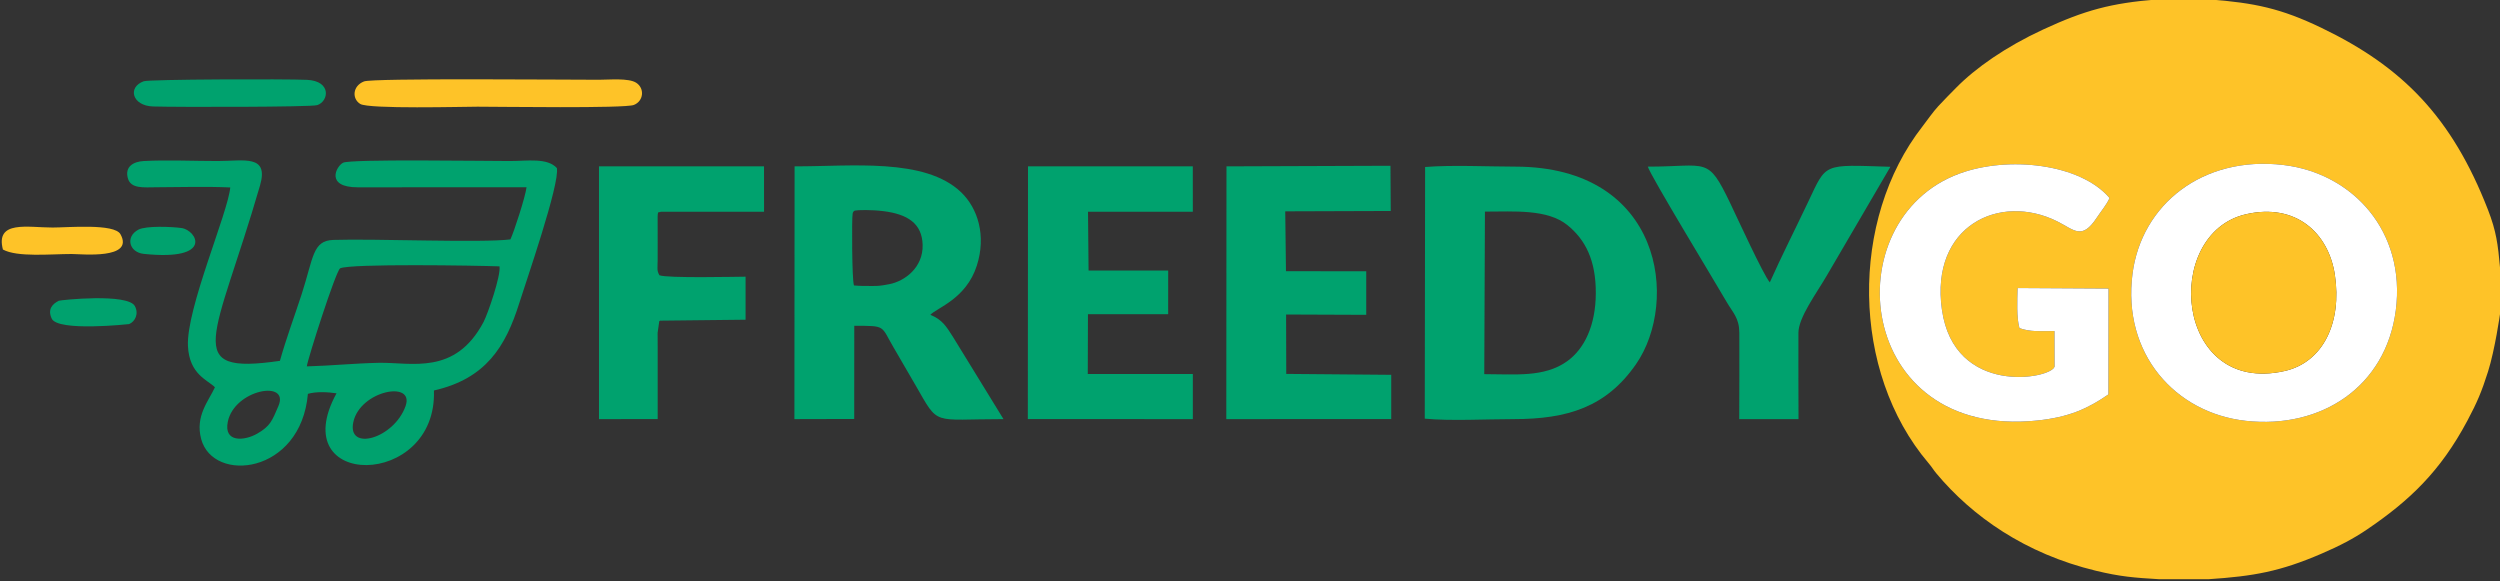
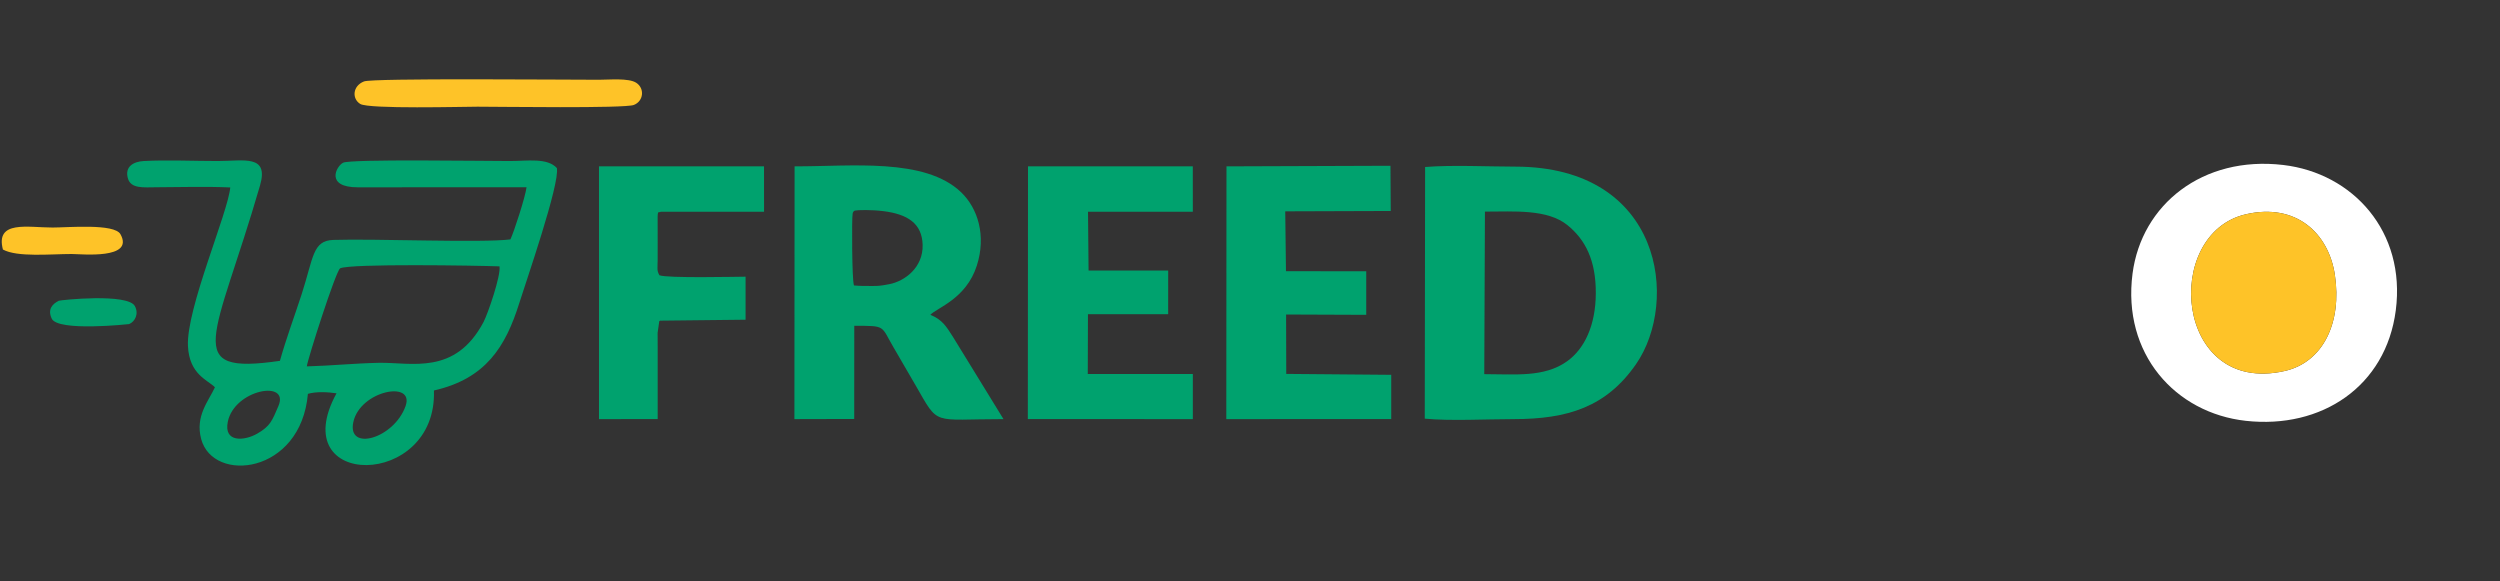
<svg xmlns="http://www.w3.org/2000/svg" width="1024" height="238" viewBox="0 0 1024 238" fill="none">
  <rect x="0" y="0" width="1024" height="238" fill="#333333" stroke="none" />
  <g clip-path="url(#clip0_1385_3061)">
-     <path fill-rule="evenodd" clip-rule="evenodd" d="M981.307 127.158C977.255 158.271 950.94 175.798 919.908 172.375C890.958 169.182 869.215 144.868 873.49 112.057C877.17 83.807 902.209 63.69 935.203 67.573C963.741 70.932 985.516 94.842 981.307 127.158ZM863.616 161.538C855.073 167.446 847.35 170.907 834.37 172.25C759.973 179.949 750.952 90.169 802.534 71.121C822.553 63.729 852.131 67.032 864.077 81.112C862.737 84.04 860.744 86.277 858.857 89.138C852.685 98.493 849.689 94.182 842.633 90.664C818.96 78.862 790.638 92.597 795.388 126.71C800.369 162.479 840.065 155.225 841.545 150.181L841.508 135.6C835.751 135.6 831.714 136.031 827.17 134.398C825.937 130.062 826.289 123.158 826.393 117.979L863.659 118.202L863.616 161.538ZM884.364 237.243C892.266 237.703 896.736 237.768 904.634 237.243C923.102 236.016 933.871 234.113 950.84 226.81C958.442 223.538 964.022 220.61 969.536 216.866C986.962 205.034 999.557 193.119 1010.66 172.273C1014.66 164.773 1016.53 160.32 1019.09 152.232C1021.94 143.24 1024.01 128.601 1024.01 128.601C1024.01 128.601 1024.68 116.99 1024.01 109.599C1023.16 100.215 1022.51 94.763 1019.09 85.967C1004.29 47.889 984.01 27.342 950.84 11.39C934.24 3.408 923.458 1.191 905.052 -0.235C896.705 -0.882 891.959 -0.895 883.613 -0.235C864.754 1.255 853.938 4.181 836.81 12.115C821.576 19.173 809.2 27.818 801.159 36.014C798.634 38.587 796.426 40.779 793.944 43.463C791.65 45.943 789.461 49.199 787.502 51.708C757.562 90.042 758.205 152.316 789.827 189.581C791.516 191.573 791.773 192.28 793.182 193.965C807.767 211.408 829.391 226.771 858.522 233.792C868.415 236.177 874.198 236.653 884.364 237.243Z" fill="#FEC328" />
    <path fill-rule="evenodd" clip-rule="evenodd" d="M166.133 166.297C161.4 179.707 142.075 185.108 144.723 172.875C147.515 159.978 169.893 155.646 166.133 166.297ZM114.048 166.297C111.436 172.382 110.721 174.543 105.321 177.639C100.187 180.582 91.53 181.43 93.309 172.746C96.018 159.52 118.722 155.407 114.048 166.297ZM125.669 150.07C126.035 146.98 137.495 111.192 139.304 109.915C143.337 107.902 195.448 108.757 204.593 109.104C205.248 112.783 199.789 128.633 198.063 131.894C186.402 153.927 168.462 148.35 155.198 148.609C145.43 148.8 135.457 149.816 125.669 150.07ZM94.315 76.779C93.418 87.099 76.257 126.437 76.982 141.719C77.535 153.393 85.035 155.61 88.038 158.622C85.456 164.271 79.86 170.401 82.408 179.848C87.326 198.084 123.243 194.282 126.113 161.323C129.559 160.315 134.219 160.573 137.833 161.099C116.257 200.595 179.161 200.383 177.736 159.94C198.959 155.13 207.093 142.036 212.715 124.101C215.442 115.401 229.369 75.269 228.091 68.833C224.141 64.525 216.023 65.957 208.824 65.957C197.865 65.957 143.628 65.099 140.551 66.644C137.682 68.085 133.118 76.752 146.631 76.726L215.678 76.695C215.116 80.85 210.584 94.837 209.069 98.06C197.035 99.549 153.6 97.702 136.539 98.271C127.963 98.558 128.415 105.549 123.569 120.477C120.6 129.622 117.232 138.615 114.653 147.8C73.874 153.709 88.165 139.205 106.505 75.978C110.223 63.16 99.901 65.957 89.15 65.957C79.487 65.957 68.367 65.448 58.887 65.957C54.651 66.185 51.084 68.234 52.356 72.959C53.557 77.423 58.79 76.727 64.281 76.701C74.047 76.655 84.632 76.346 94.315 76.779Z" fill="#00A26E" />
    <path fill-rule="evenodd" clip-rule="evenodd" d="M608.23 86.674C620.184 86.674 633.845 85.559 642.057 92.242C649.341 98.171 653.724 106.586 653.642 120.252C653.563 133.274 649.026 142.912 641.815 148.026C632.457 154.665 620.649 153.251 607.956 153.251L608.23 86.674ZM583.578 171.479C594.108 172.494 608.921 171.671 619.912 171.673C642.106 171.678 657.952 166.728 670.136 149.131C687.853 123.541 680.979 68.325 620.69 68.251C609.231 68.236 594.837 67.514 583.727 68.401L583.578 171.479Z" fill="#00A26E" />
    <path fill-rule="evenodd" clip-rule="evenodd" d="M919.933 87.755C940.388 83.043 953.79 95.455 956.368 112.59C959.297 132.064 951.608 148.395 935.759 151.973C890.643 162.159 885.425 95.703 919.933 87.755ZM981.307 127.158C985.516 94.842 963.741 70.932 935.203 67.573C902.208 63.69 877.17 83.807 873.49 112.057C869.215 144.868 890.958 169.182 919.908 172.375C950.94 175.798 977.255 158.271 981.307 127.158Z" fill="white" />
    <path fill-rule="evenodd" clip-rule="evenodd" d="M364.244 116.398C360.352 117.139 359.791 117.12 357.349 117.139C354.29 117.163 352.094 117.139 349.784 116.914C348.928 114.834 348.903 89.175 349.202 87.99C349.202 86.499 350.172 86.251 350.172 86.251C351.343 86.001 356.965 85.855 361.97 86.499C371.613 87.741 377.666 91.425 377.911 100.277C378.169 109.599 370.538 115.199 364.244 116.398ZM325.388 171.669L349.886 171.608L349.91 133.45C363.07 133.45 360.705 133.299 366.005 142.311C369.183 147.715 372.1 152.755 375.071 157.911C384.767 174.736 381.396 171.669 411.028 171.669L390.427 138.137C387.61 133.694 385.924 130.891 381.064 128.959C383.68 126.102 395.7 122.473 400.09 108.852C404.068 96.513 400.49 85.336 393.754 78.827C378.902 64.475 348.594 68.211 325.462 68.138L325.388 171.669Z" fill="#00A26E" />
-     <path fill-rule="evenodd" clip-rule="evenodd" d="M863.616 161.538L863.659 118.202L826.393 117.979C826.289 123.158 825.937 130.062 827.17 134.398C831.714 136.031 835.75 135.6 841.508 135.6L841.545 150.181C840.064 155.225 800.369 162.479 795.388 126.71C790.638 92.597 818.96 78.862 842.633 90.664C849.689 94.182 852.685 98.493 858.857 89.138C860.744 86.278 862.737 84.041 864.077 81.112C852.131 67.032 822.553 63.729 802.534 71.121C750.952 90.169 759.973 179.949 834.37 172.25C847.35 170.907 855.073 167.446 863.616 161.538Z" fill="white" />
    <path fill-rule="evenodd" clip-rule="evenodd" d="M420.995 171.647L488.582 171.67V153.179H445.55L445.624 128.693H478.48L478.495 110.797H445.878L445.652 86.733H488.582L488.566 68.138H421.071L420.995 171.647Z" fill="#00A26E" />
    <path fill-rule="evenodd" clip-rule="evenodd" d="M559.615 128.953V111.108L526.734 111.09L526.435 86.561L569.65 86.416L569.534 67.897L502.367 68.143L502.292 171.669L569.851 171.648L569.85 153.525L526.851 153.15L526.786 128.822L559.615 128.953Z" fill="#00A26E" />
    <path fill-rule="evenodd" clip-rule="evenodd" d="M269.382 171.655V141.739C269.382 139.941 269.363 138.144 269.358 136.348L270.035 131.582C270.211 131.5 270.465 131.17 270.564 131.34L305.391 130.952V113.328C302.369 113.328 272.955 114.028 270.075 112.733C268.972 110.644 269.349 110.025 269.378 106.439C269.397 104.138 269.382 101.832 269.382 99.531C269.382 97.228 269.402 94.918 269.372 92.617C269.27 85.052 269.515 87.506 270.698 86.713L312.957 86.733L312.941 68.138H245.349L245.347 171.669L269.382 171.655Z" fill="#00A26E" />
-     <path fill-rule="evenodd" clip-rule="evenodd" d="M712.388 171.669H736.672C736.671 159.898 736.562 148.084 736.633 136.322C736.671 129.981 743.976 120.245 748.322 112.769L774.314 68.316C746.369 67.437 748.271 66.561 740.563 82.824C735.326 93.873 729.82 104.677 724.916 115.656C722.318 112.7 711.423 88.895 708.703 83.235C699.348 63.778 699.608 68.256 674.94 68.256C676.159 72.188 702.091 114.807 707.283 123.762C709.832 128.158 712.384 130.207 712.429 136.322C712.516 148.077 712.388 159.904 712.388 171.669Z" fill="#00A26E" />
    <path fill-rule="evenodd" clip-rule="evenodd" d="M919.933 87.755C885.424 95.703 890.643 162.159 935.759 151.973C951.608 148.395 959.297 132.064 956.368 112.59C953.79 95.455 940.388 83.043 919.933 87.755Z" fill="#FEC328" />
    <path fill-rule="evenodd" clip-rule="evenodd" d="M149.107 33.351C144.382 35.193 144.095 40.449 147.556 42.577C151.088 44.748 189.945 43.7 195.613 43.7C204.129 43.7 255.846 44.462 259.619 42.988C263.624 41.424 264.175 36.184 260.555 33.875C257.45 31.894 249.455 32.668 245.348 32.669C230.564 32.672 152.719 31.943 149.107 33.351Z" fill="#FEC328" />
-     <path fill-rule="evenodd" clip-rule="evenodd" d="M58.873 33.281C52.116 35.725 54.121 43.334 62.674 43.609C71.965 43.908 127.455 43.882 129.935 43.063C134.708 41.488 135.877 33.163 125.72 32.701C116.969 32.302 61.117 32.47 58.873 33.281Z" fill="#00A26E" />
    <path fill-rule="evenodd" clip-rule="evenodd" d="M1.19 102.205C7.092 105.449 20.825 104.039 29.313 104.039C33.326 104.039 55.189 106.397 49.335 95.927C46.845 91.472 27.842 93.199 21.542 93.199C11.446 93.199 -1.969 90.103 1.19 102.205Z" fill="#FEC328" />
    <path fill-rule="evenodd" clip-rule="evenodd" d="M24.09 123.188C21.456 124.492 19.39 126.683 21.191 130.513C23.746 135.95 52.869 132.748 52.875 132.746C55.301 131.751 56.934 128.593 55.26 125.406C52.411 119.979 24.658 122.906 24.09 123.188Z" fill="#00A26E" />
-     <path fill-rule="evenodd" clip-rule="evenodd" d="M56.708 94.054C51.231 96.949 52.863 103.365 58.917 103.993C87.755 106.984 80.648 94.301 74.364 93.407C70.351 92.835 59.79 92.425 56.708 94.054Z" fill="#00A26E" />
  </g>
  <defs>
    <clipPath id="clip0_1385_3061">
      <rect width="1024" height="237.244" fill="white" />
    </clipPath>
  </defs>
</svg>